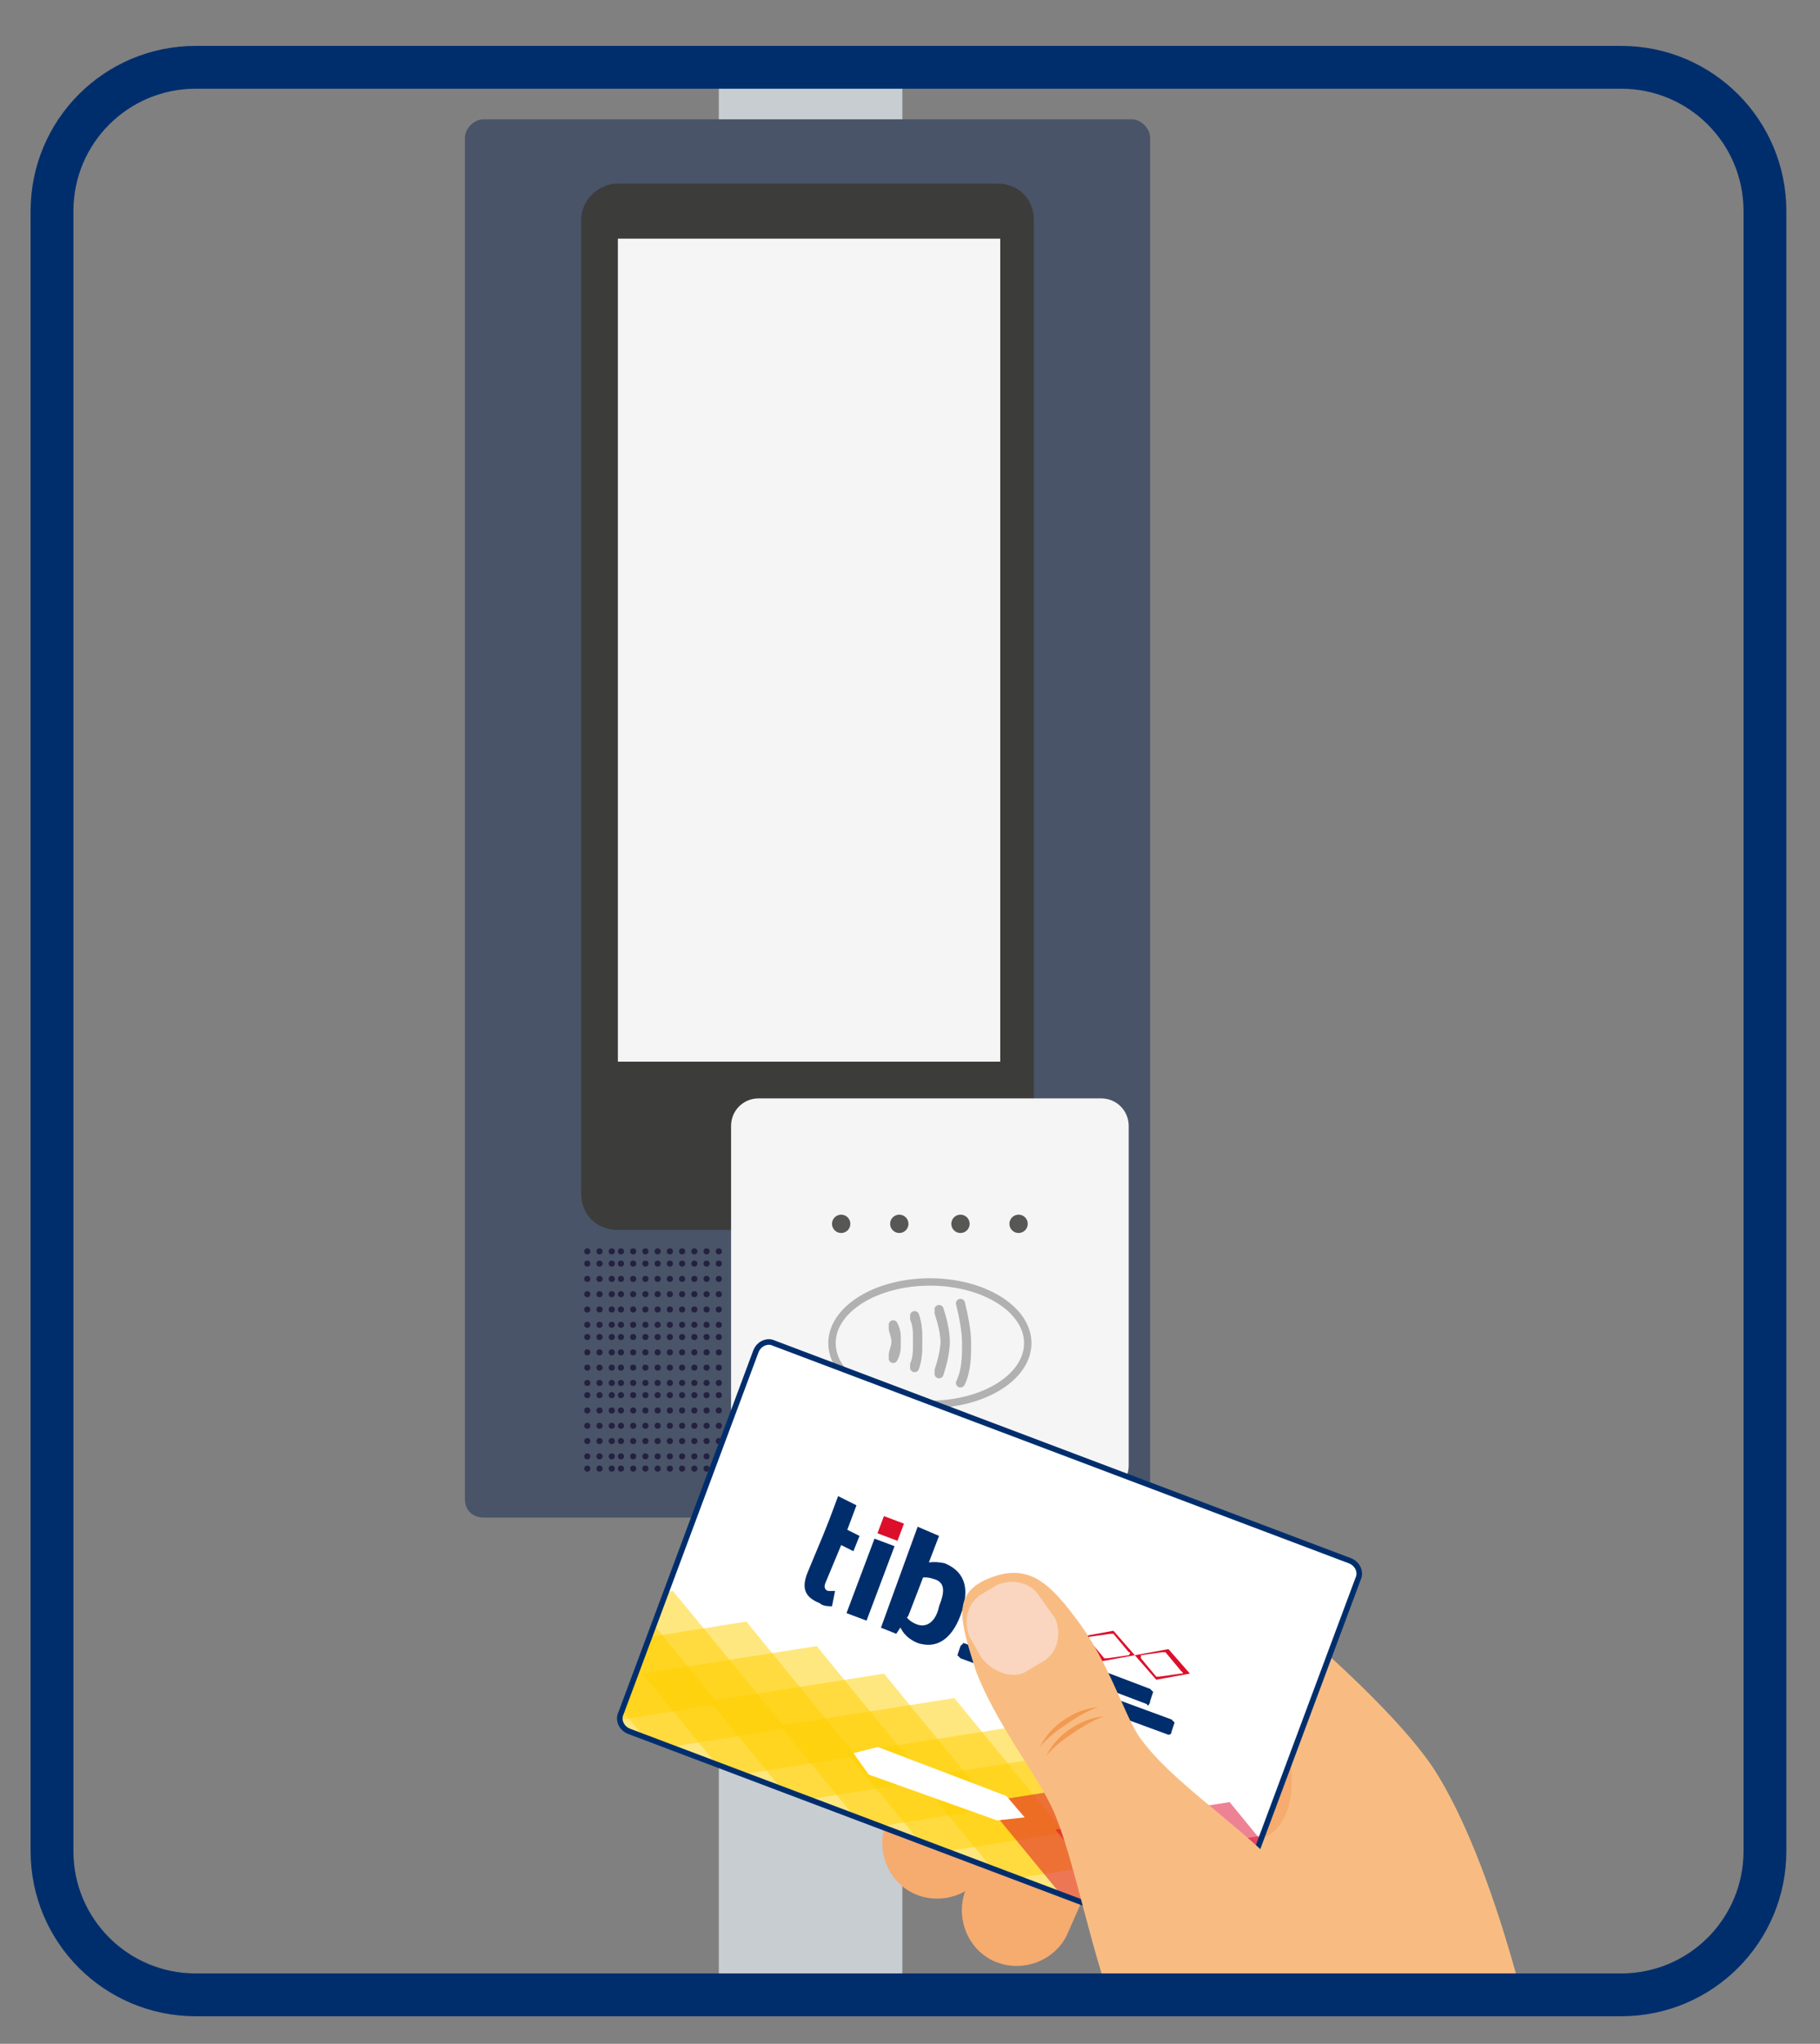
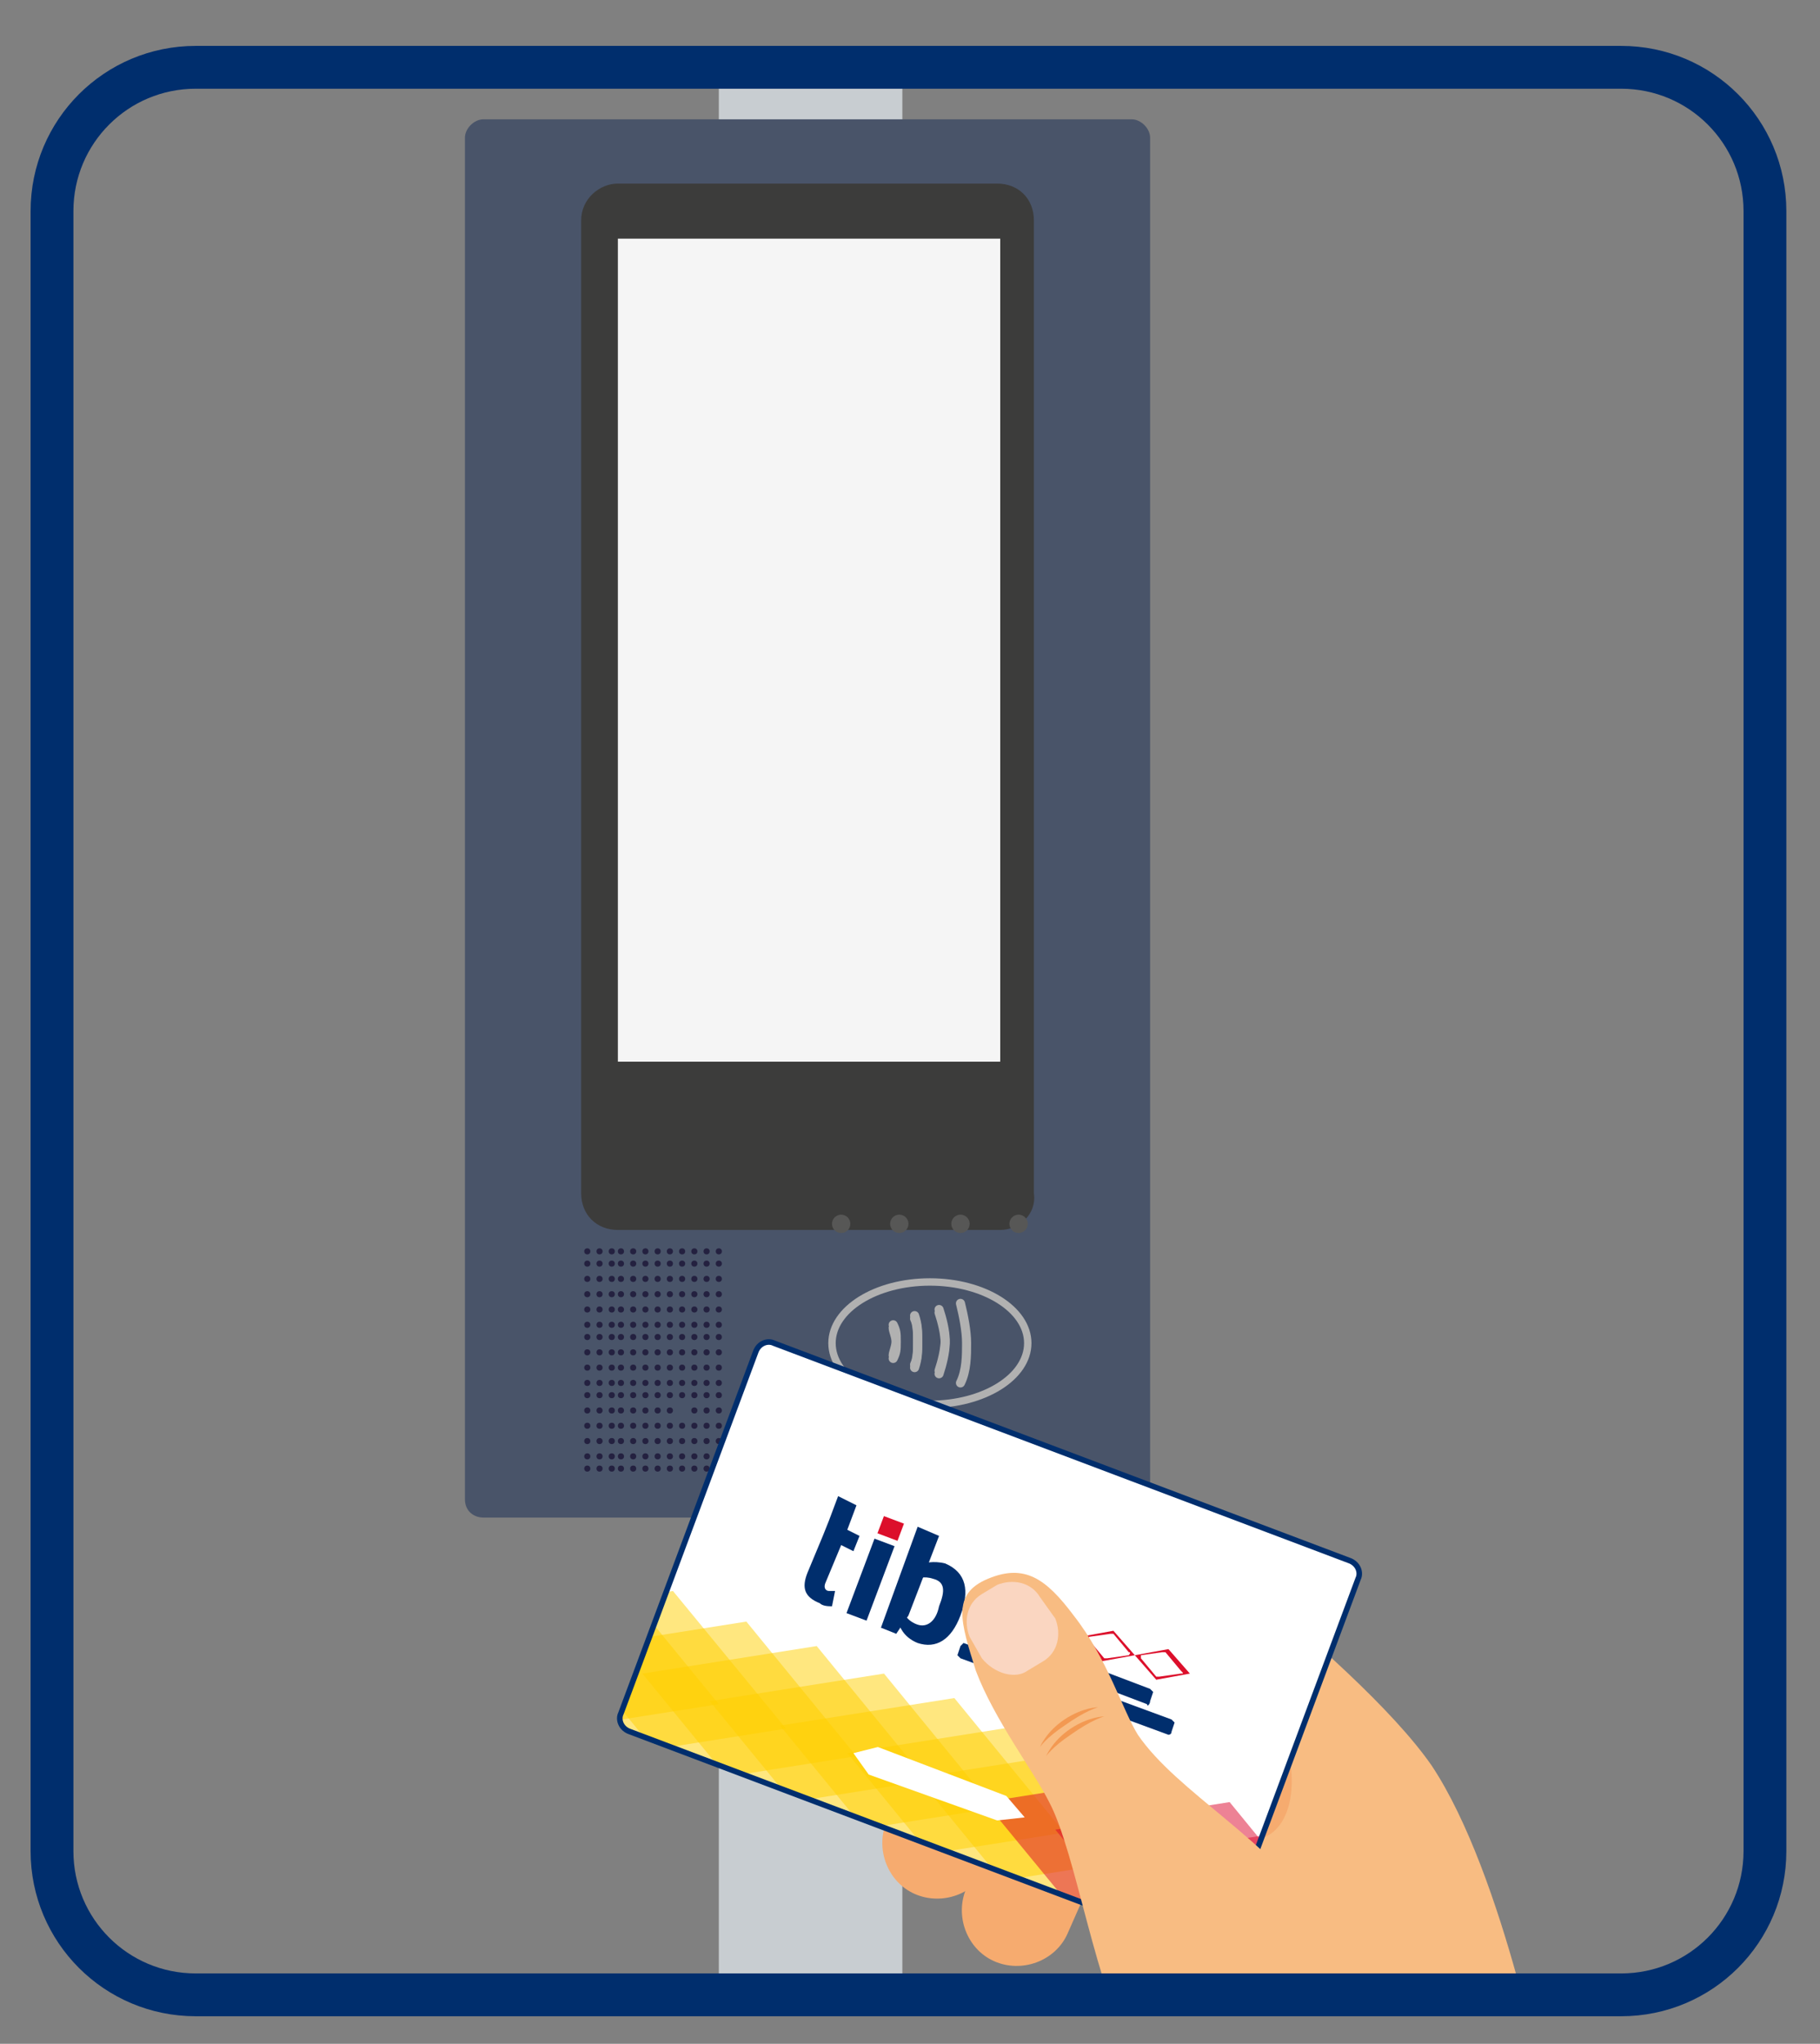
<svg xmlns="http://www.w3.org/2000/svg" xmlns:xlink="http://www.w3.org/1999/xlink" version="1.1" id="Capa_1" x="0px" y="0px" viewBox="0 0 59.5 66.8" style="enable-background:new 0 0 59.5 66.8;" xml:space="preserve">
  <rect x="0" y="0" width="59.5" height="66.8" fill="#808080" stroke="none" />
  <style type="text/css">
	.st0{clip-path:url(#SVGID_00000036231561123830816100000013369608695602575027_);fill:#C8CDD1;}
	.st1{clip-path:url(#SVGID_00000036231561123830816100000013369608695602575027_);}
	.st2{fill:#495469;}
	.st3{fill:#3C3C3B;}
	.st4{fill:#F5F5F5;}
	.st5{fill:#575756;}
	.st6{fill:none;stroke:#B1B1B1;stroke-width:0.242;stroke-miterlimit:10;}
	.st7{fill:none;stroke:#B1B1B1;stroke-width:0.297;stroke-linecap:round;stroke-miterlimit:10;}
	.st8{fill:#242140;}
	.st9{fill:#F8BC82;}
	.st10{fill:#F6AB6F;}
	.st11{clip-path:url(#SVGID_00000036231561123830816100000013369608695602575027_);fill:#F6AB6F;}
	.st12{clip-path:url(#SVGID_00000119086488947184647530000010717403149842482843_);}
	.st13{clip-path:url(#SVGID_00000114786773128007588690000008884413142789481133_);}
	.st14{fill:#FFFFFF;}
	.st15{opacity:0.5;fill:#FFD000;}
	.st16{opacity:0.5;}
	.st17{fill:#DC052B;}
	.st18{fill:#002E6D;}
	.st19{fill:#DC0F2B;}
	.st20{fill:#FAD6C1;}
	.st21{fill:#F39952;}
</style>
  <g>
    <defs>
      <path id="SVGID_1_" d="M53,65.2H6.4c-2.6,0-4.7-2.1-4.7-4.7V6.9c0-2.6,2.1-4.7,4.7-4.7H53c2.6,0,4.7,2.1,4.7,4.7v53.6    C57.7,63.1,55.6,65.2,53,65.2z" />
    </defs>
    <clipPath id="SVGID_00000127763223951430137440000016338521938154699398_">
      <use xlink:href="#SVGID_1_" style="overflow:visible;" />
    </clipPath>
    <rect x="23.5" y="-0.3" style="clip-path:url(#SVGID_00000127763223951430137440000016338521938154699398_);fill:#C8CDD1;" width="6" height="83.4" />
    <g style="clip-path:url(#SVGID_00000127763223951430137440000016338521938154699398_);">
      <path class="st2" d="M15.8,49.6h21.2c0.3,0,0.6-0.3,0.6-0.6V4.5c0-0.3-0.3-0.6-0.6-0.6H15.8c-0.3,0-0.6,0.3-0.6,0.6V49    C15.2,49.4,15.5,49.6,15.8,49.6z" />
      <path class="st3" d="M32.7,40.2H20.2c-0.7,0-1.2-0.5-1.2-1.2V7.2C19,6.5,19.6,6,20.2,6h12.4c0.7,0,1.2,0.5,1.2,1.2V39    C33.9,39.7,33.3,40.2,32.7,40.2z" />
      <rect x="20.2" y="7.8" class="st4" width="12.5" height="26.9" />
-       <path class="st4" d="M24.8,48.8H36c0.5,0,0.9-0.4,0.9-0.9V36.8c0-0.5-0.4-0.9-0.9-0.9H24.8c-0.5,0-0.9,0.4-0.9,0.9V48    C23.9,48.5,24.3,48.8,24.8,48.8z" />
      <g>
        <circle class="st5" cx="27.5" cy="40" r="0.3" />
        <circle class="st5" cx="29.4" cy="40" r="0.3" />
        <circle class="st5" cx="31.4" cy="40" r="0.3" />
        <circle class="st5" cx="33.3" cy="40" r="0.3" />
      </g>
      <g>
        <ellipse class="st6" cx="30.4" cy="43.9" rx="3.2" ry="2" />
        <g>
          <path class="st7" d="M29.2,44.3c0-0.1,0.1-0.3,0.1-0.5s0-0.3-0.1-0.5" />
          <path class="st7" d="M29.9,43.1c0.1,0.2,0.1,0.5,0.1,0.8s0,0.5-0.1,0.8" />
          <path class="st7" d="M30.7,44.9c0.1-0.3,0.2-0.7,0.2-1s-0.1-0.7-0.2-1" />
          <path class="st7" d="M29.9,44.6c0.1-0.2,0.1-0.5,0.1-0.8s0-0.5-0.1-0.8" />
          <path class="st7" d="M29.2,43.4c0,0.1,0.1,0.3,0.1,0.5s0,0.3-0.1,0.5" />
          <path class="st7" d="M31.4,45.2c0.2-0.4,0.2-0.9,0.2-1.3s-0.1-0.9-0.2-1.3" />
          <path class="st7" d="M30.7,42.8c0.1,0.3,0.2,0.7,0.2,1s-0.1,0.7-0.2,1" />
        </g>
      </g>
      <g>
        <g>
          <circle class="st8" cx="19.2" cy="40.9" r="0.1" />
          <circle class="st8" cx="19.6" cy="40.9" r="0.1" />
          <circle class="st8" cx="20" cy="40.9" r="0.1" />
          <circle class="st8" cx="20.3" cy="40.9" r="0.1" />
          <circle class="st8" cx="20.7" cy="40.9" r="0.1" />
          <circle class="st8" cx="21.1" cy="40.9" r="0.1" />
          <circle class="st8" cx="21.5" cy="40.9" r="0.1" />
          <circle class="st8" cx="21.9" cy="40.9" r="0.1" />
          <circle class="st8" cx="22.3" cy="40.9" r="0.1" />
          <circle class="st8" cx="22.7" cy="40.9" r="0.1" />
          <circle class="st8" cx="23.1" cy="40.9" r="0.1" />
          <circle class="st8" cx="23.5" cy="40.9" r="0.1" />
        </g>
        <g>
          <circle class="st8" cx="19.2" cy="41.3" r="0.1" />
          <circle class="st8" cx="19.6" cy="41.3" r="0.1" />
          <circle class="st8" cx="20" cy="41.3" r="0.1" />
          <circle class="st8" cx="20.3" cy="41.3" r="0.1" />
          <circle class="st8" cx="20.7" cy="41.3" r="0.1" />
          <circle class="st8" cx="21.1" cy="41.3" r="0.1" />
          <circle class="st8" cx="21.5" cy="41.3" r="0.1" />
          <circle class="st8" cx="21.9" cy="41.3" r="0.1" />
          <circle class="st8" cx="22.3" cy="41.3" r="0.1" />
          <circle class="st8" cx="22.7" cy="41.3" r="0.1" />
          <circle class="st8" cx="23.1" cy="41.3" r="0.1" />
          <circle class="st8" cx="23.5" cy="41.3" r="0.1" />
        </g>
        <g>
          <circle class="st8" cx="19.2" cy="41.8" r="0.1" />
          <circle class="st8" cx="19.6" cy="41.8" r="0.1" />
          <circle class="st8" cx="20" cy="41.8" r="0.1" />
          <circle class="st8" cx="20.3" cy="41.8" r="0.1" />
          <circle class="st8" cx="20.7" cy="41.8" r="0.1" />
          <circle class="st8" cx="21.1" cy="41.8" r="0.1" />
          <circle class="st8" cx="21.5" cy="41.8" r="0.1" />
          <circle class="st8" cx="21.9" cy="41.8" r="0.1" />
          <circle class="st8" cx="22.3" cy="41.8" r="0.1" />
          <circle class="st8" cx="22.7" cy="41.8" r="0.1" />
          <circle class="st8" cx="23.1" cy="41.8" r="0.1" />
          <circle class="st8" cx="23.5" cy="41.8" r="0.1" />
        </g>
        <g>
          <circle class="st8" cx="19.2" cy="42.3" r="0.1" />
          <circle class="st8" cx="19.6" cy="42.3" r="0.1" />
          <circle class="st8" cx="20" cy="42.3" r="0.1" />
          <circle class="st8" cx="20.3" cy="42.3" r="0.1" />
          <circle class="st8" cx="20.7" cy="42.3" r="0.1" />
          <circle class="st8" cx="21.1" cy="42.3" r="0.1" />
          <circle class="st8" cx="21.5" cy="42.3" r="0.1" />
          <circle class="st8" cx="21.9" cy="42.3" r="0.1" />
          <circle class="st8" cx="22.3" cy="42.3" r="0.1" />
          <circle class="st8" cx="22.7" cy="42.3" r="0.1" />
          <circle class="st8" cx="23.1" cy="42.3" r="0.1" />
          <circle class="st8" cx="23.5" cy="42.3" r="0.1" />
        </g>
        <g>
          <circle class="st8" cx="19.2" cy="42.8" r="0.1" />
          <circle class="st8" cx="19.6" cy="42.8" r="0.1" />
          <circle class="st8" cx="20" cy="42.8" r="0.1" />
          <circle class="st8" cx="20.3" cy="42.8" r="0.1" />
          <circle class="st8" cx="20.7" cy="42.8" r="0.1" />
          <circle class="st8" cx="21.1" cy="42.8" r="0.1" />
          <circle class="st8" cx="21.5" cy="42.8" r="0.1" />
          <circle class="st8" cx="21.9" cy="42.8" r="0.1" />
          <circle class="st8" cx="22.3" cy="42.8" r="0.1" />
          <circle class="st8" cx="22.7" cy="42.8" r="0.1" />
          <circle class="st8" cx="23.1" cy="42.8" r="0.1" />
          <circle class="st8" cx="23.5" cy="42.8" r="0.1" />
        </g>
        <g>
          <circle class="st8" cx="19.2" cy="43.3" r="0.1" />
          <circle class="st8" cx="19.6" cy="43.3" r="0.1" />
          <circle class="st8" cx="20" cy="43.3" r="0.1" />
          <circle class="st8" cx="20.3" cy="43.3" r="0.1" />
          <circle class="st8" cx="20.7" cy="43.3" r="0.1" />
          <circle class="st8" cx="21.1" cy="43.3" r="0.1" />
          <circle class="st8" cx="21.5" cy="43.3" r="0.1" />
          <circle class="st8" cx="21.9" cy="43.3" r="0.1" />
          <circle class="st8" cx="22.3" cy="43.3" r="0.1" />
          <circle class="st8" cx="22.7" cy="43.3" r="0.1" />
          <circle class="st8" cx="23.1" cy="43.3" r="0.1" />
          <circle class="st8" cx="23.5" cy="43.3" r="0.1" />
        </g>
        <g>
          <circle class="st8" cx="19.2" cy="43.7" r="0.1" />
          <circle class="st8" cx="19.6" cy="43.7" r="0.1" />
          <circle class="st8" cx="20" cy="43.7" r="0.1" />
          <circle class="st8" cx="20.3" cy="43.7" r="0.1" />
          <circle class="st8" cx="20.7" cy="43.7" r="0.1" />
          <circle class="st8" cx="21.1" cy="43.7" r="0.1" />
          <circle class="st8" cx="21.5" cy="43.7" r="0.1" />
          <circle class="st8" cx="21.9" cy="43.7" r="0.1" />
          <circle class="st8" cx="22.3" cy="43.7" r="0.1" />
          <circle class="st8" cx="22.7" cy="43.7" r="0.1" />
          <circle class="st8" cx="23.1" cy="43.7" r="0.1" />
          <circle class="st8" cx="23.5" cy="43.7" r="0.1" />
        </g>
        <g>
          <circle class="st8" cx="19.2" cy="44.2" r="0.1" />
          <circle class="st8" cx="19.6" cy="44.2" r="0.1" />
          <circle class="st8" cx="20" cy="44.2" r="0.1" />
          <circle class="st8" cx="20.3" cy="44.2" r="0.1" />
          <circle class="st8" cx="20.7" cy="44.2" r="0.1" />
          <circle class="st8" cx="21.1" cy="44.2" r="0.1" />
          <circle class="st8" cx="21.5" cy="44.2" r="0.1" />
          <circle class="st8" cx="21.9" cy="44.2" r="0.1" />
          <circle class="st8" cx="22.3" cy="44.2" r="0.1" />
          <circle class="st8" cx="22.7" cy="44.2" r="0.1" />
          <circle class="st8" cx="23.1" cy="44.2" r="0.1" />
          <circle class="st8" cx="23.5" cy="44.2" r="0.1" />
        </g>
        <g>
          <circle class="st8" cx="19.2" cy="44.7" r="0.1" />
          <circle class="st8" cx="19.6" cy="44.7" r="0.1" />
          <circle class="st8" cx="20" cy="44.7" r="0.1" />
          <circle class="st8" cx="20.3" cy="44.7" r="0.1" />
          <circle class="st8" cx="20.7" cy="44.7" r="0.1" />
          <circle class="st8" cx="21.1" cy="44.7" r="0.1" />
          <circle class="st8" cx="21.5" cy="44.7" r="0.1" />
          <circle class="st8" cx="21.9" cy="44.7" r="0.1" />
          <circle class="st8" cx="22.3" cy="44.7" r="0.1" />
          <circle class="st8" cx="22.7" cy="44.7" r="0.1" />
          <circle class="st8" cx="23.1" cy="44.7" r="0.1" />
          <circle class="st8" cx="23.5" cy="44.7" r="0.1" />
        </g>
        <g>
          <circle class="st8" cx="19.2" cy="45.2" r="0.1" />
          <circle class="st8" cx="19.6" cy="45.2" r="0.1" />
          <circle class="st8" cx="20" cy="45.2" r="0.1" />
          <circle class="st8" cx="20.3" cy="45.2" r="0.1" />
          <circle class="st8" cx="20.7" cy="45.2" r="0.1" />
          <circle class="st8" cx="21.1" cy="45.2" r="0.1" />
          <circle class="st8" cx="21.5" cy="45.2" r="0.1" />
          <circle class="st8" cx="21.9" cy="45.2" r="0.1" />
          <circle class="st8" cx="22.3" cy="45.2" r="0.1" />
          <circle class="st8" cx="22.7" cy="45.2" r="0.1" />
          <circle class="st8" cx="23.1" cy="45.2" r="0.1" />
          <circle class="st8" cx="23.5" cy="45.2" r="0.1" />
        </g>
        <g>
          <circle class="st8" cx="19.2" cy="45.6" r="0.1" />
          <circle class="st8" cx="19.6" cy="45.6" r="0.1" />
          <circle class="st8" cx="20" cy="45.6" r="0.1" />
          <circle class="st8" cx="20.3" cy="45.6" r="0.1" />
          <circle class="st8" cx="20.7" cy="45.6" r="0.1" />
          <circle class="st8" cx="21.1" cy="45.6" r="0.1" />
          <circle class="st8" cx="21.5" cy="45.6" r="0.1" />
          <circle class="st8" cx="21.9" cy="45.6" r="0.1" />
          <circle class="st8" cx="22.3" cy="45.6" r="0.1" />
          <circle class="st8" cx="22.7" cy="45.6" r="0.1" />
          <circle class="st8" cx="23.1" cy="45.6" r="0.1" />
          <circle class="st8" cx="23.5" cy="45.6" r="0.1" />
        </g>
        <g>
          <circle class="st8" cx="19.2" cy="46.1" r="0.1" />
          <circle class="st8" cx="19.6" cy="46.1" r="0.1" />
          <circle class="st8" cx="20" cy="46.1" r="0.1" />
          <circle class="st8" cx="20.3" cy="46.1" r="0.1" />
          <circle class="st8" cx="20.7" cy="46.1" r="0.1" />
          <circle class="st8" cx="21.1" cy="46.1" r="0.1" />
          <circle class="st8" cx="21.5" cy="46.1" r="0.1" />
          <circle class="st8" cx="21.9" cy="46.1" r="0.1" />
-           <circle class="st8" cx="22.3" cy="46.1" r="0.1" />
          <circle class="st8" cx="22.7" cy="46.1" r="0.1" />
          <circle class="st8" cx="23.1" cy="46.1" r="0.1" />
          <circle class="st8" cx="23.5" cy="46.1" r="0.1" />
        </g>
        <g>
          <circle class="st8" cx="19.2" cy="46.6" r="0.1" />
          <circle class="st8" cx="19.6" cy="46.6" r="0.1" />
          <circle class="st8" cx="20" cy="46.6" r="0.1" />
          <circle class="st8" cx="20.3" cy="46.6" r="0.1" />
          <circle class="st8" cx="20.7" cy="46.6" r="0.1" />
          <circle class="st8" cx="21.1" cy="46.6" r="0.1" />
          <circle class="st8" cx="21.5" cy="46.6" r="0.1" />
          <circle class="st8" cx="21.9" cy="46.6" r="0.1" />
          <circle class="st8" cx="22.3" cy="46.6" r="0.1" />
          <circle class="st8" cx="22.7" cy="46.6" r="0.1" />
          <circle class="st8" cx="23.1" cy="46.6" r="0.1" />
          <circle class="st8" cx="23.5" cy="46.6" r="0.1" />
        </g>
        <g>
          <circle class="st8" cx="19.2" cy="47.1" r="0.1" />
          <circle class="st8" cx="19.6" cy="47.1" r="0.1" />
          <circle class="st8" cx="20" cy="47.1" r="0.1" />
          <circle class="st8" cx="20.3" cy="47.1" r="0.1" />
          <circle class="st8" cx="20.7" cy="47.1" r="0.1" />
          <circle class="st8" cx="21.1" cy="47.1" r="0.1" />
          <circle class="st8" cx="21.5" cy="47.1" r="0.1" />
          <circle class="st8" cx="21.9" cy="47.1" r="0.1" />
          <circle class="st8" cx="22.3" cy="47.1" r="0.1" />
          <circle class="st8" cx="22.7" cy="47.1" r="0.1" />
          <circle class="st8" cx="23.1" cy="47.1" r="0.1" />
          <circle class="st8" cx="23.5" cy="47.1" r="0.1" />
        </g>
        <g>
          <circle class="st8" cx="19.2" cy="47.6" r="0.1" />
          <circle class="st8" cx="19.6" cy="47.6" r="0.1" />
          <circle class="st8" cx="20" cy="47.6" r="0.1" />
          <circle class="st8" cx="20.3" cy="47.6" r="0.1" />
          <circle class="st8" cx="20.7" cy="47.6" r="0.1" />
          <circle class="st8" cx="21.1" cy="47.6" r="0.1" />
          <circle class="st8" cx="21.5" cy="47.6" r="0.1" />
          <circle class="st8" cx="21.9" cy="47.6" r="0.1" />
          <circle class="st8" cx="22.3" cy="47.6" r="0.1" />
          <circle class="st8" cx="22.7" cy="47.6" r="0.1" />
          <circle class="st8" cx="23.1" cy="47.6" r="0.1" />
          <circle class="st8" cx="23.5" cy="47.6" r="0.1" />
        </g>
        <g>
          <circle class="st8" cx="19.2" cy="48" r="0.1" />
          <circle class="st8" cx="19.6" cy="48" r="0.1" />
          <circle class="st8" cx="20" cy="48" r="0.1" />
          <circle class="st8" cx="20.3" cy="48" r="0.1" />
          <circle class="st8" cx="20.7" cy="48" r="0.1" />
          <circle class="st8" cx="21.1" cy="48" r="0.1" />
          <circle class="st8" cx="21.5" cy="48" r="0.1" />
          <circle class="st8" cx="21.9" cy="48" r="0.1" />
          <circle class="st8" cx="22.3" cy="48" r="0.1" />
          <circle class="st8" cx="22.7" cy="48" r="0.1" />
          <circle class="st8" cx="23.1" cy="48" r="0.1" />
          <circle class="st8" cx="23.5" cy="48" r="0.1" />
        </g>
      </g>
    </g>
    <g style="clip-path:url(#SVGID_00000127763223951430137440000016338521938154699398_);">
      <path class="st9" d="M36,48.1c0,0,8.3,6,10.8,9.6c2.4,3.6,3.8,11.2,3.8,11.2l-7.4,4.4c0,0-4.8-5.3-5.1-6.6    c-0.3-1.3-5-15.2-4.6-15.5C33.9,50.9,36,48.1,36,48.1z" />
      <path class="st10" d="M39.9,52c0,0,2.1,4,2.3,5.7c0.2,1.7-0.6,2.5-1.3,2.4c-0.7,0-4.4-3.7-4.4-3.7L39.9,52z" />
-       <path class="st10" d="M37.5,57.3l-2.6,5.9c-0.4,0.9-1.5,1.3-2.4,0.9l0,0c-0.9-0.4-1.3-1.5-0.9-2.4l2.6-5.9    c0.4-0.9,1.5-1.3,2.4-0.9l0,0C37.5,55.3,37.9,56.4,37.5,57.3z" />
+       <path class="st10" d="M37.5,57.3l-2.6,5.9c-0.4,0.9-1.5,1.3-2.4,0.9l0,0c-0.9-0.4-1.3-1.5-0.9-2.4l2.6-5.9    c0.4-0.9,1.5-1.3,2.4-0.9l0,0z" />
      <path class="st10" d="M34.9,55.1l-2.6,5.9c-0.4,0.9-1.5,1.3-2.4,0.9l0,0c-0.9-0.4-1.3-1.5-0.9-2.4l2.6-5.9    c0.4-0.9,1.5-1.3,2.4-0.9l0,0C34.9,53.2,35.3,54.2,34.9,55.1z" />
      <polygon class="st9" points="53.2,90.2 62.5,84.8 49.7,66.4 41.3,71.4   " />
    </g>
    <path style="clip-path:url(#SVGID_00000127763223951430137440000016338521938154699398_);fill:#F6AB6F;" d="M37.1,67.2   C37,67.1,37,67,36.9,66.9l0,0c0,0,2.1,3.1,4.8,3.4c2.7,0.3,4.8-1.2,5.3-0.8c0.5,0.4-3.3,2.9-3,3.6c0.3,0.7,11,15.4,11.3,15.9   l-2.3,1.3L41.4,71.5C40.3,70.8,38.1,69,37.1,67.2z" />
    <g style="clip-path:url(#SVGID_00000127763223951430137440000016338521938154699398_);">
      <g>
        <defs>
          <path id="SVGID_00000041979172807936260330000003658756606640367269_" d="M39.4,63.7l-18.8-7.1c-0.3-0.1-0.4-0.4-0.3-0.6      l4.4-11.8c0.1-0.3,0.4-0.4,0.6-0.3l18.8,7.1c0.3,0.1,0.4,0.4,0.3,0.6L40,63.4C39.9,63.7,39.6,63.8,39.4,63.7z" />
        </defs>
        <clipPath id="SVGID_00000114760721160447396540000015566636626771624857_">
          <use xlink:href="#SVGID_00000041979172807936260330000003658756606640367269_" style="overflow:visible;" />
        </clipPath>
        <g style="clip-path:url(#SVGID_00000114760721160447396540000015566636626771624857_);">
          <defs>
            <rect id="SVGID_00000026857565427959859760000000481359313647085503_" x="21.1" y="46.2" transform="matrix(-0.936 -0.352 0.352 -0.936 43.778 115.539)" width="22.6" height="15.1" />
          </defs>
          <clipPath id="SVGID_00000153697316722103213520000015838305196073985956_">
            <use xlink:href="#SVGID_00000026857565427959859760000000481359313647085503_" style="overflow:visible;" />
          </clipPath>
          <g style="clip-path:url(#SVGID_00000153697316722103213520000015838305196073985956_);">
            <rect x="21.1" y="46.2" transform="matrix(-0.936 -0.352 0.352 -0.936 43.778 115.539)" class="st14" width="22.6" height="15.1" />
            <g>
              <path class="st15" d="M17.8,56.6l5.7-0.9l-3.6-4.4l-5.7,0.9L17.8,56.6z" />
              <path class="st15" d="M20,57.4l5.7-0.9L22,52L16.4,53L20,57.4z" />
              <path class="st15" d="M22.3,58.3l5.7-0.9l-3.6-4.4l-5.7,0.9L22.3,58.3z" />
              <path class="st15" d="M24.6,59.1l5.7-0.9l-3.6-4.4l-5.7,0.9L24.6,59.1z" />
              <path class="st15" d="M26.8,60l5.7-0.9l-3.6-4.4l-5.7,0.9L26.8,60z" />
              <path class="st15" d="M29.1,60.8l5.7-0.9l-3.6-4.4l-5.7,0.9L29.1,60.8z" />
              <path class="st15" d="M31.3,61.7l5.7-0.9l-3.6-4.4l-5.7,0.9L31.3,61.7z" />
              <path class="st15" d="M33.6,62.5l5.7-0.9l-3.6-4.4L30,58.1L33.6,62.5z" />
              <g class="st16">
                <path class="st17" d="M35.9,63.4l5.7-0.9L37.9,58l-5.7,0.9L35.9,63.4z" />
              </g>
              <g class="st16">
                <path class="st17" d="M38.1,64.2l5.7-0.9l-3.6-4.4l-5.7,0.9L38.1,64.2z" />
              </g>
              <g class="st16">
                <path class="st17" d="M40.4,65.1l5.7-0.9l-3.6-4.4l-5.7,0.9L40.4,65.1z" />
              </g>
            </g>
            <g>
              <rect x="27.2" y="51.3" transform="matrix(0.352 -0.936 0.936 0.352 -29.917 60.125)" class="st18" width="2.6" height="0.7" />
              <rect x="28.8" y="49.6" transform="matrix(0.352 -0.936 0.936 0.352 -27.877 59.612)" class="st19" width="0.6" height="0.7" />
              <path class="st18" d="M28,49.2L27.7,50l0.4,0.2l-0.2,0.5l-0.4-0.2l-0.5,1.2c-0.1,0.2,0,0.3,0.1,0.3c0.1,0,0.1,0,0.2,0        l-0.1,0.5c-0.1,0-0.3,0-0.4-0.1c-0.5-0.2-0.6-0.5-0.4-1l0.5-1.2l0.2-0.5l0.3-0.8L28,49.2z" />
              <polygon class="st18" points="29.7,52.8 29.3,53.4 28.8,53.2 30,49.9 30.7,50.2       " />
              <path class="st18" d="M31.4,52.8c-0.3,0.8-0.8,1.1-1.4,0.9c-0.5-0.2-0.6-0.6-0.6-0.6l0.2-0.3c0,0,0.1,0.2,0.4,0.3        c0.3,0.1,0.6-0.1,0.7-0.6c0.2-0.5,0.2-0.8-0.2-0.9c-0.3-0.1-0.5,0-0.5,0l0.2-0.5c0,0,0.3-0.1,0.7,0        C31.6,51.4,31.7,52,31.4,52.8z" />
              <g>
                <g>
                  <path class="st19" d="M32.9,52l-1.1,0.2l0.7,0.8l1.1-0.2L32.9,52z M33.4,52.8l-0.7,0.1c0,0-0.1,0-0.1,0l-0.5-0.6          c0,0,0-0.1,0-0.1l0.7-0.1c0,0,0.1,0,0.1,0l0.5,0.6C33.5,52.7,33.4,52.8,33.4,52.8z" />
                </g>
                <g>
                  <path class="st19" d="M34.7,52.6l-1.1,0.2l0.7,0.8l1.1-0.2L34.7,52.6z M35.1,53.4l-0.7,0.1c0,0-0.1,0-0.1,0l-0.5-0.6          c0,0,0-0.1,0-0.1l0.7-0.1c0,0,0.1,0,0.1,0l0.5,0.6C35.2,53.3,35.2,53.4,35.1,53.4z" />
                </g>
                <g>
                  <path class="st19" d="M36.4,53.3l-1.1,0.2l0.7,0.8l1.1-0.2L36.4,53.3z M36.9,54.1l-0.7,0.1c0,0-0.1,0-0.1,0l-0.5-0.6          c0,0,0-0.1,0-0.1l0.7-0.1c0,0,0.1,0,0.1,0l0.5,0.6C37,54,36.9,54.1,36.9,54.1z" />
                </g>
                <g>
                  <path class="st19" d="M38.2,53.9l-1.1,0.2l0.7,0.8l1.1-0.2L38.2,53.9z M38.6,54.7l-0.7,0.1c0,0-0.1,0-0.1,0l-0.5-0.6          c0,0,0-0.1,0-0.1l0.7-0.1c0,0,0.1,0,0.1,0l0.5,0.6C38.7,54.7,38.7,54.7,38.6,54.7z" />
                </g>
              </g>
            </g>
            <g>
              <polygon class="st14" points="32.9,58.7 28.7,57.1 27.9,57.3 28.4,58 32.6,59.5 33.5,59.4       " />
            </g>
          </g>
        </g>
        <use xlink:href="#SVGID_00000041979172807936260330000003658756606640367269_" style="overflow:visible;fill:none;stroke:#002E6D;stroke-width:0.182;stroke-miterlimit:10;" />
      </g>
      <path class="st18" d="M37.5,55.7l-5.8-2.2c0,0-0.1-0.1-0.1-0.1l0.1-0.3c0,0,0.1-0.1,0.1-0.1l5.8,2.2c0,0,0.1,0.1,0.1,0.1l-0.1,0.3    C37.6,55.7,37.5,55.8,37.5,55.7z" />
      <path class="st18" d="M38.2,56.7l-6.8-2.5c0,0-0.1-0.1-0.1-0.1l0.1-0.3c0,0,0.1-0.1,0.1-0.1l6.8,2.5c0,0,0.1,0.1,0.1,0.1l-0.1,0.3    C38.3,56.7,38.2,56.7,38.2,56.7z" />
    </g>
    <g style="clip-path:url(#SVGID_00000127763223951430137440000016338521938154699398_);">
      <path class="st9" d="M41.8,71.7c0,0-3.4-2.3-4.7-4.5s-1.9-6.6-2.8-8.3c-0.5-1-1.8-2.7-2.4-4.3c-0.5-1.6-0.8-2.5,0.4-3    c1.2-0.5,1.9,0,2.8,1.2c1.1,1.4,1.6,3.1,2.1,3.9c1.3,1.9,4.3,3.4,6.1,6.1c1.8,2.7,2.6,5.8,2,6.2S44.3,72.2,41.8,71.7z" />
      <path class="st20" d="M33.6,54.6l0.5-0.3c0.5-0.3,0.6-0.9,0.4-1.4L34,52.2c-0.3-0.5-0.9-0.6-1.4-0.4l-0.5,0.3    c-0.5,0.3-0.6,0.9-0.4,1.4l0.4,0.7C32.5,54.7,33.2,54.9,33.6,54.6z" />
      <g>
        <path class="st21" d="M35.9,55.8c0,0-0.5,0-1.1,0.4c-0.6,0.4-0.8,0.9-0.8,0.9s0.2-0.3,0.8-0.7C35.5,55.9,35.9,55.8,35.9,55.8z" />
        <path class="st21" d="M36.1,56.1c0,0-0.5,0-1.1,0.4c-0.6,0.4-0.8,0.9-0.8,0.9s0.2-0.3,0.8-0.7C35.7,56.2,36.1,56.1,36.1,56.1z" />
      </g>
    </g>
    <use xlink:href="#SVGID_1_" style="overflow:visible;fill:none;stroke:#002E6D;stroke-width:1.4;stroke-linecap:round;stroke-linejoin:round;stroke-miterlimit:10;" />
  </g>
</svg>